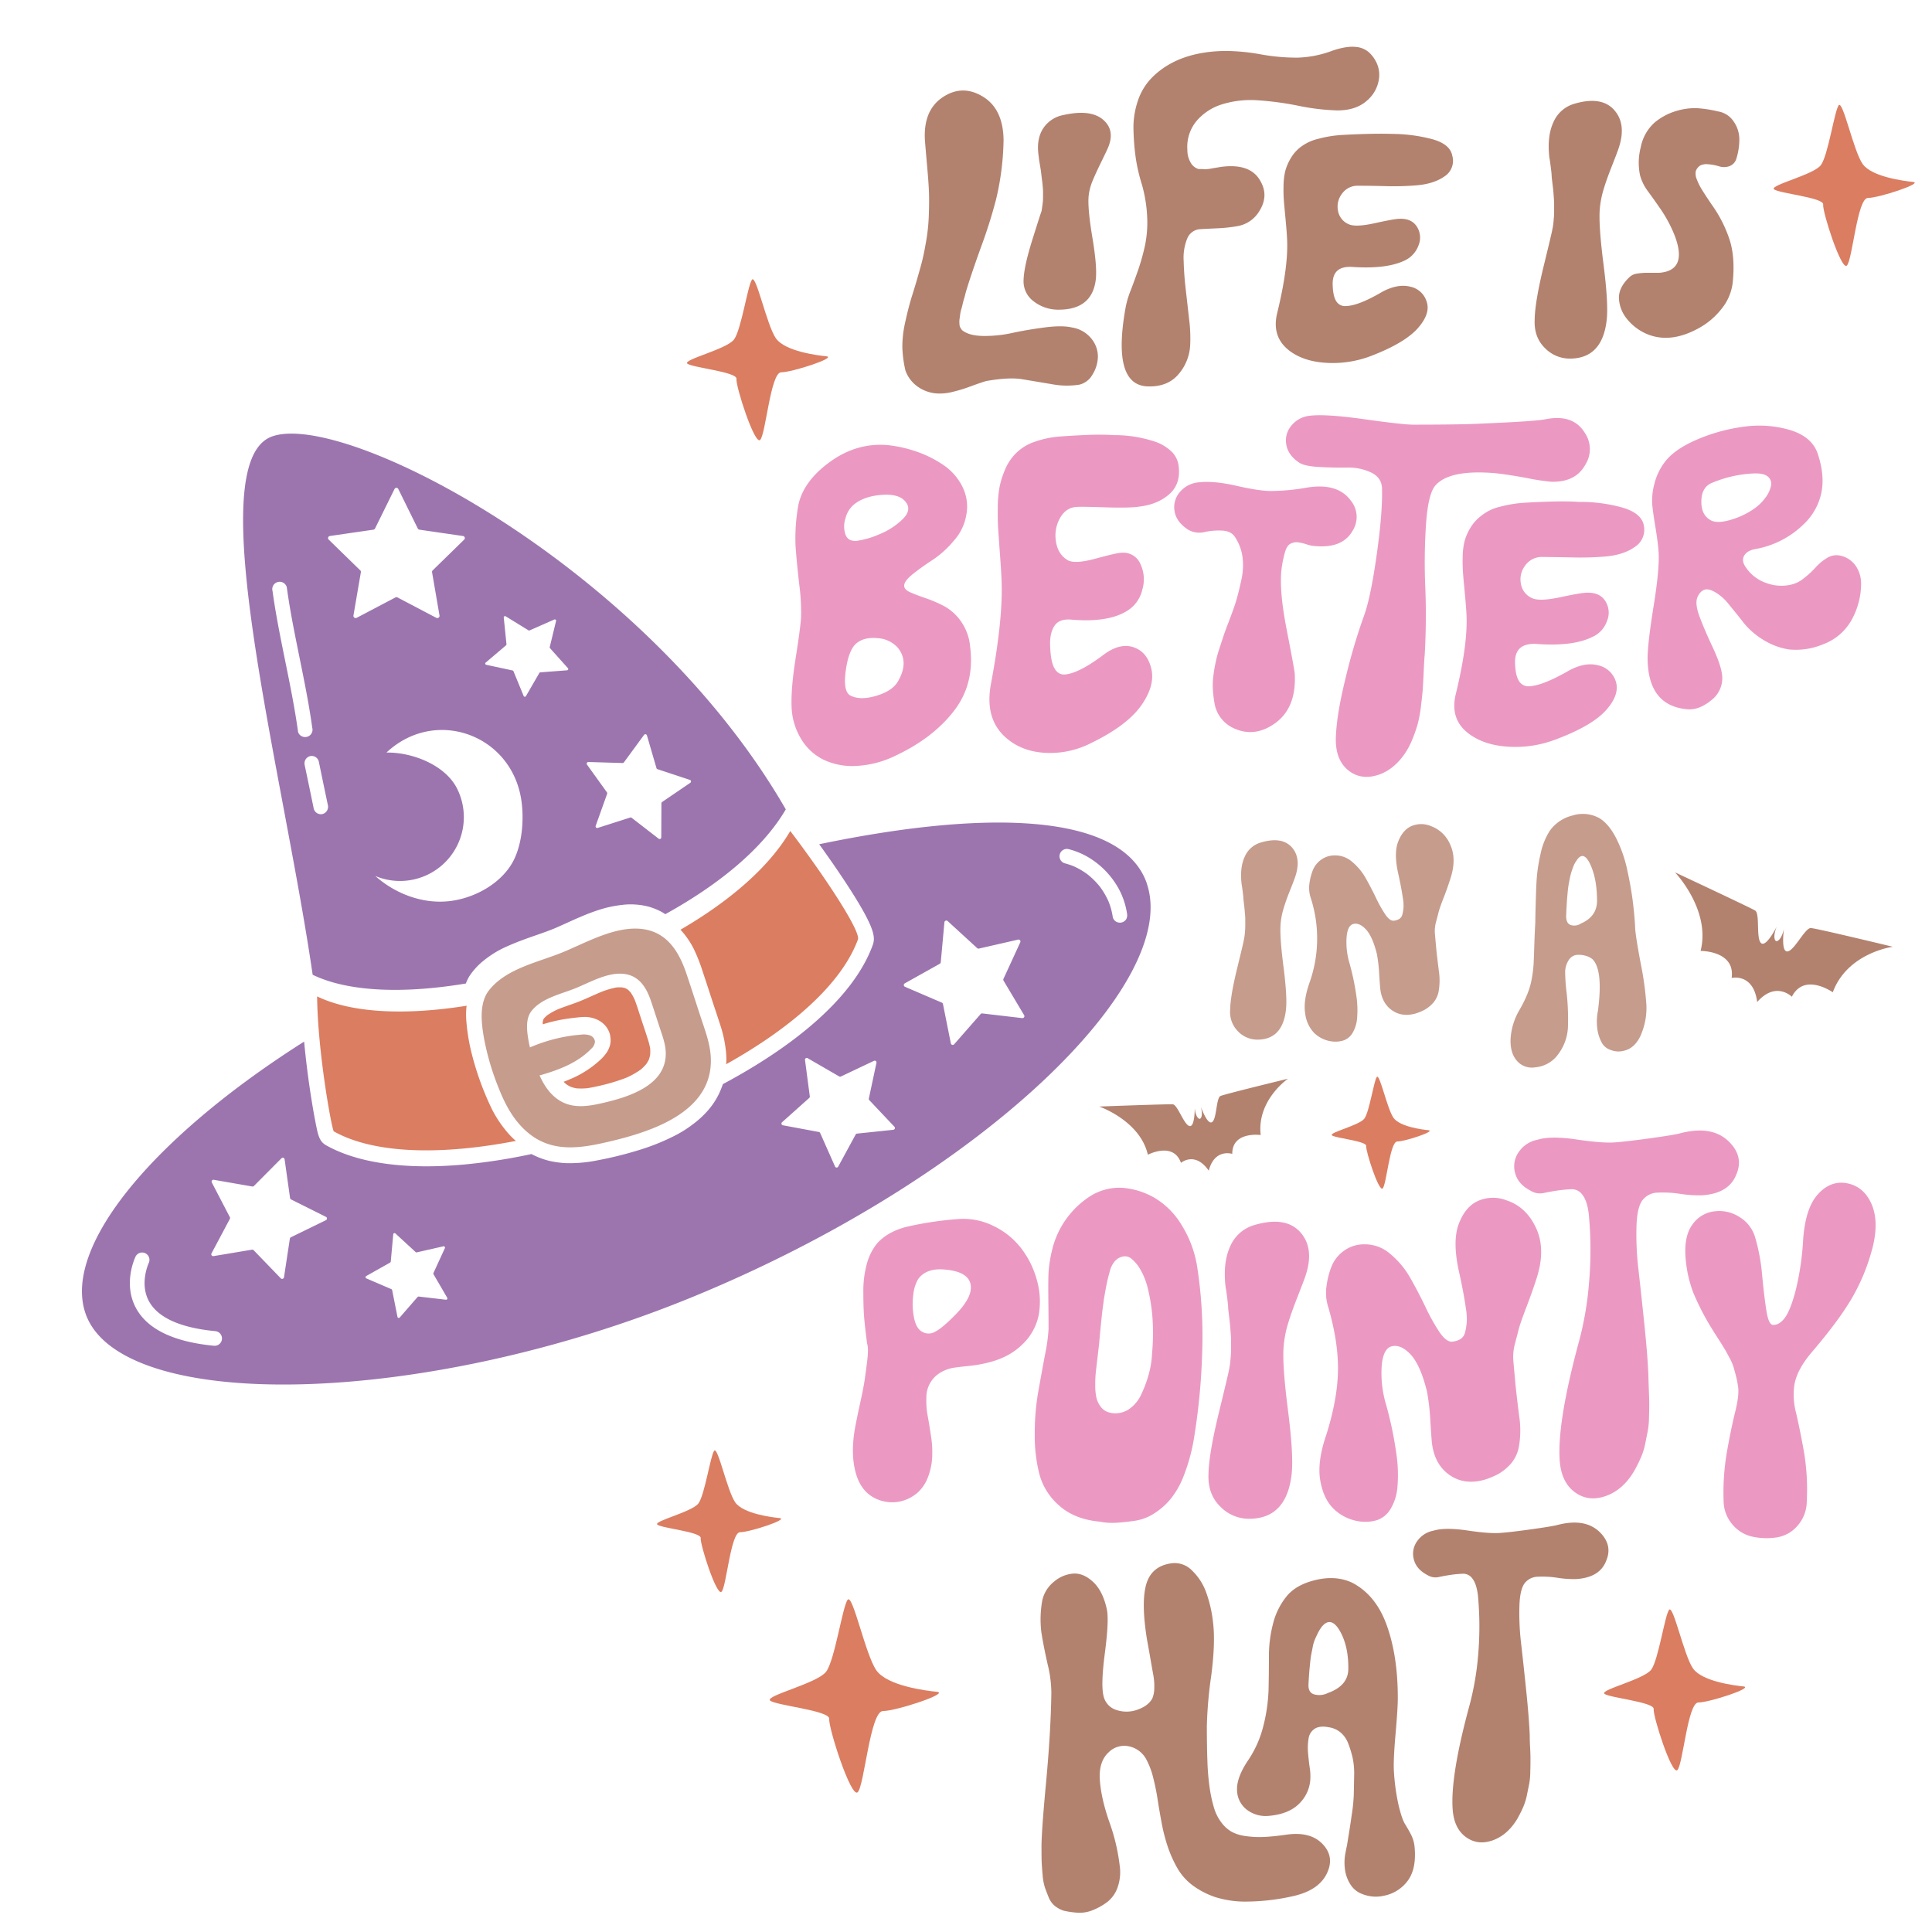
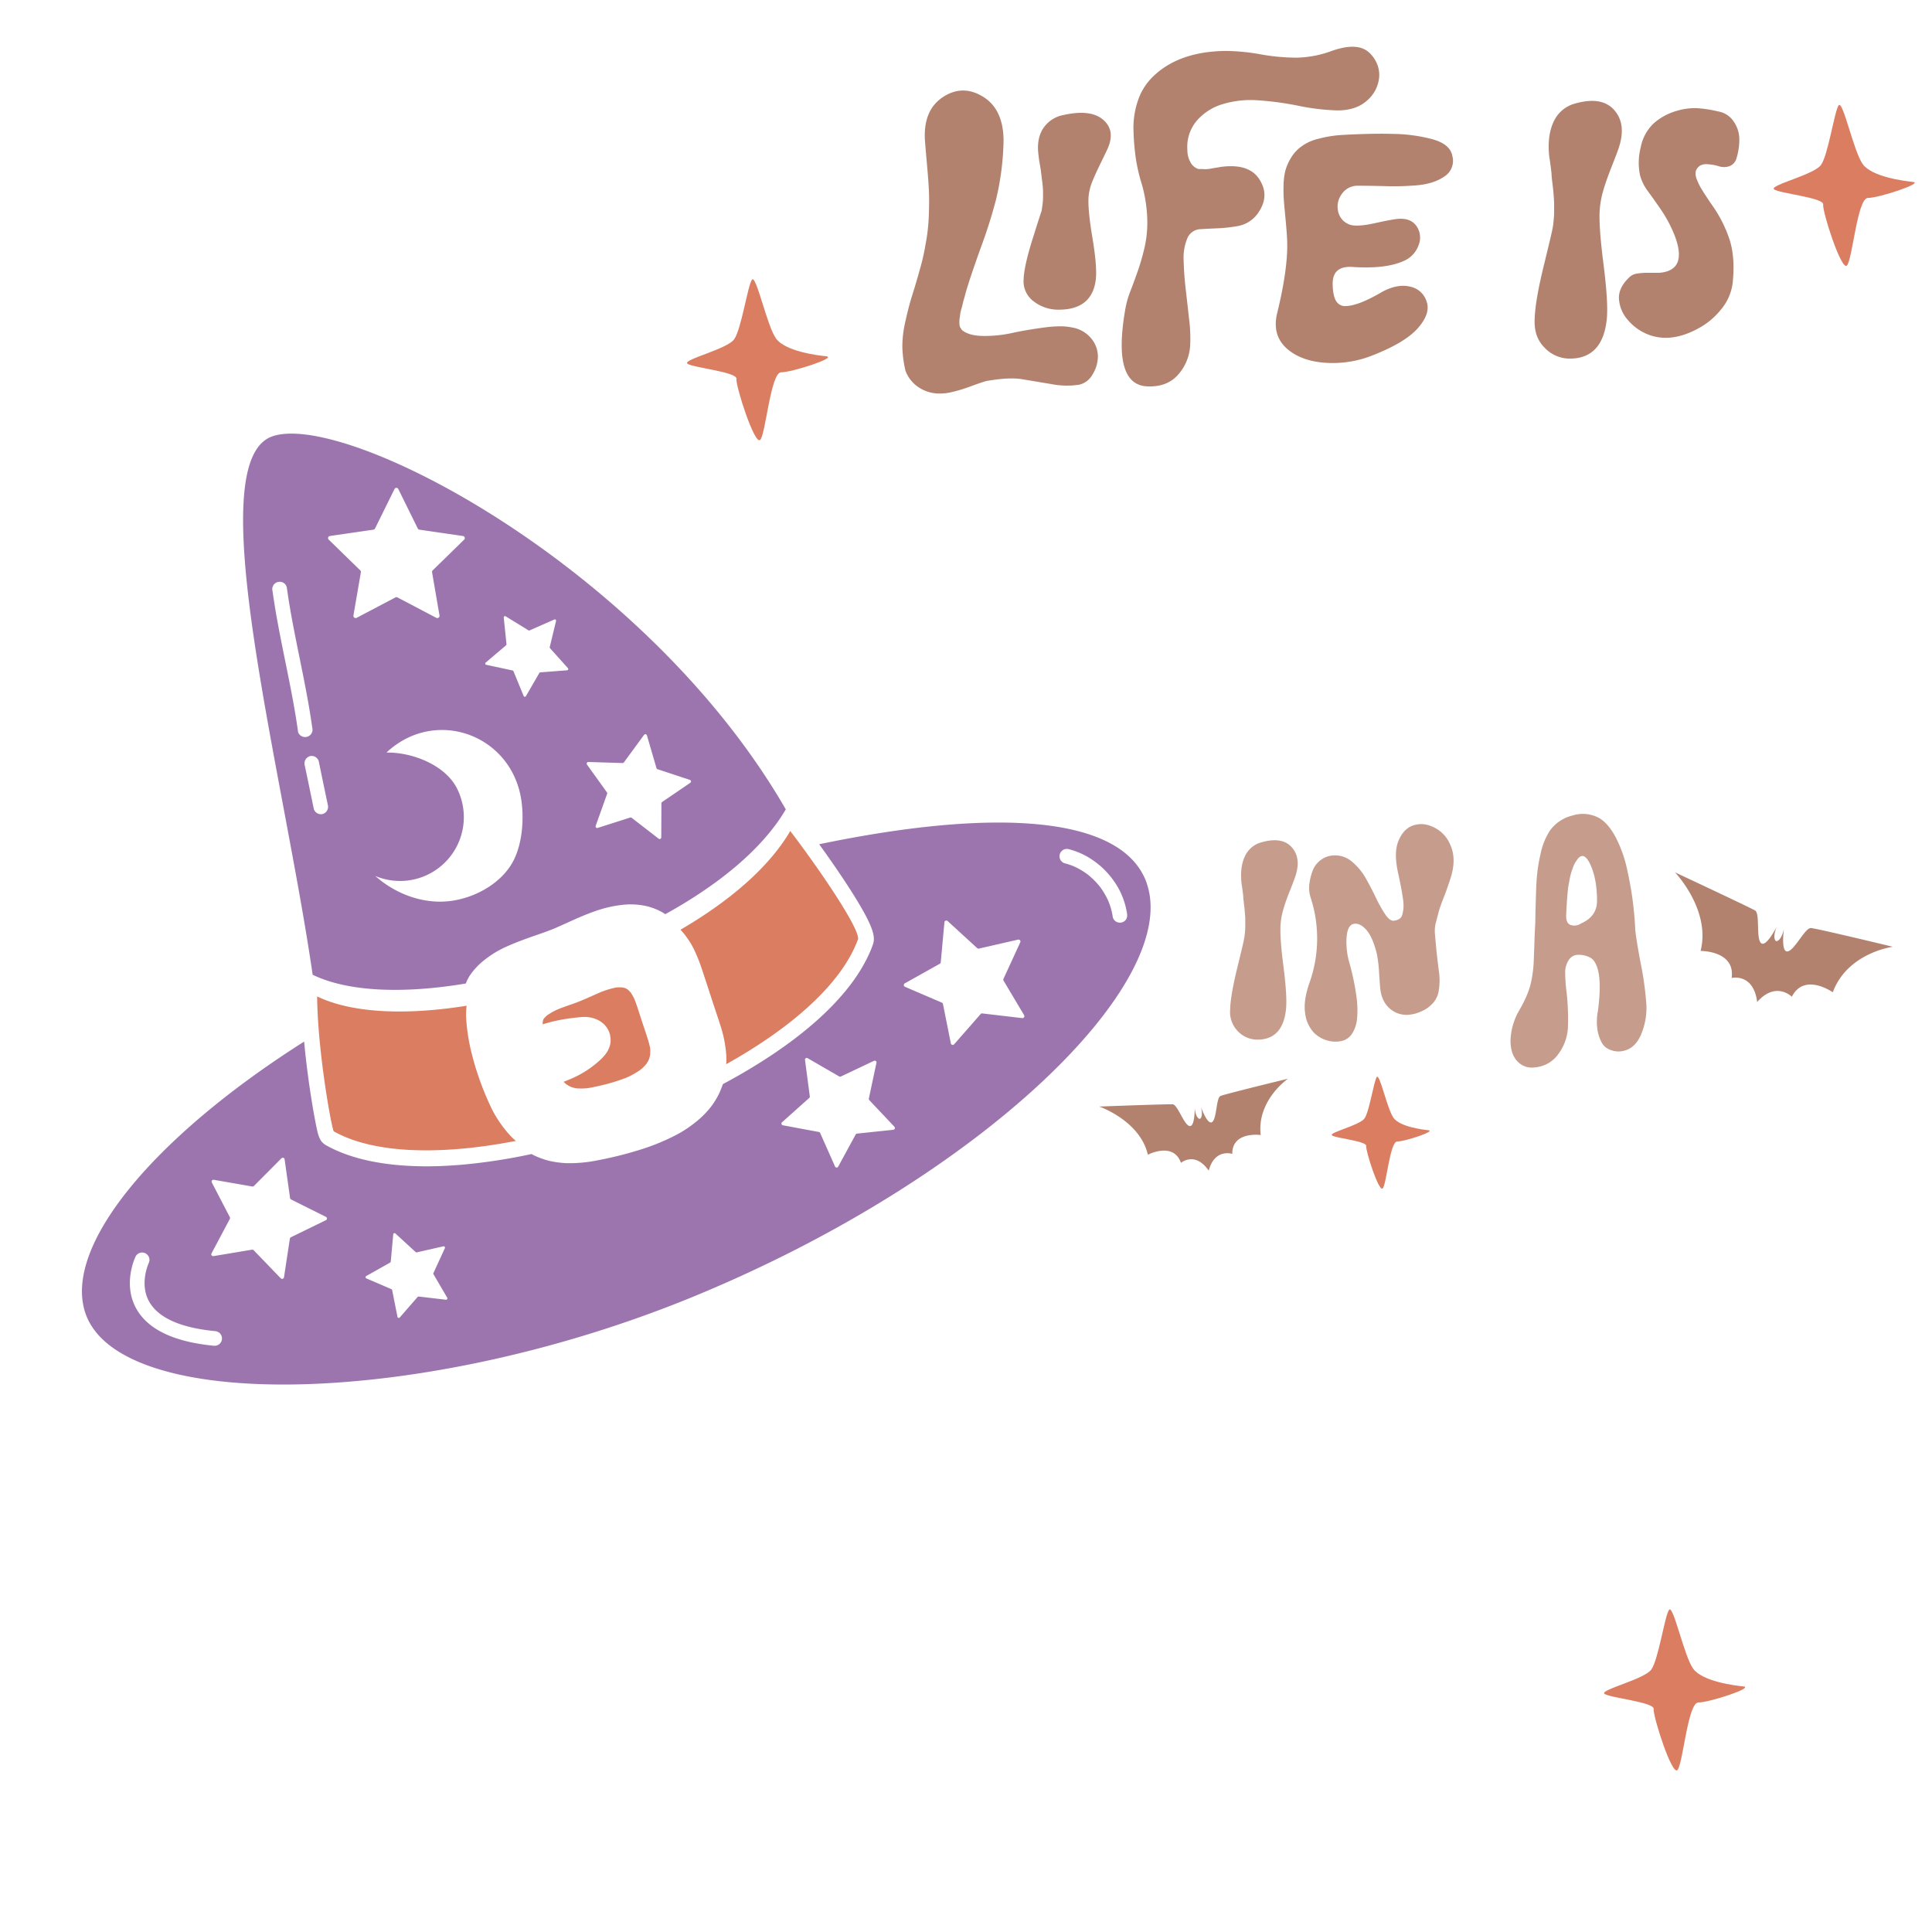
<svg xmlns="http://www.w3.org/2000/svg" id="Layer_1" data-name="Layer 1" viewBox="0 0 864 864">
  <defs>
    <style>.cls-1{fill:#b2826f;}.cls-2{fill:#db7d61;}.cls-3{fill:#c69c8d;}.cls-4{fill:#9c75af;}.cls-5{fill:#eb99c2;}</style>
  </defs>
  <title>HalloweenWitch</title>
  <path class="cls-1" d="M846.5,423.4s-20.29,2.62-26.87,20.35c0,0-12.73-9-18.3,2,0,0-7.07-7.13-15.43,2.26,0,0-.07.11-.07.08a.31.31,0,0,0-.09.07l.06-.18c-1.71-12.94-11.4-10.64-11.4-10.64,1.7-12.24-13.89-12.08-13.89-12.08,4.67-18.33-11.44-35.14-11.44-35.14s33.6,15.72,35.84,17.08.32,12.36,2.61,14.52,7-7.26,7-7.26c-1.85,4.78-.67,6.26-.21,6.41s2.29-.41,3.47-5.39c0,0-1.48,10.44,1.64,10s7.8-10.6,10.42-10.45S846.5,423.4,846.5,423.4ZM542.08,501.78c-2.11,1.53-5-6.72-5-6.72,1,4.12-.11,5.21-.51,5.28s-1.83-.57-2.28-4.79c0,0,.1,8.73-2.41,8s-5.26-9.55-7.43-9.7-32.87,1-32.87,1,18.24,6.27,21.75,21.55c0,0,11.42-6,14.8,3.63,0,0,6.27-5.37,12.44,3.51l0,.16s0-.06,0-.09,0-.09,0-.09c2.6-10.08,10.51-7.5,10.51-7.5-.08-10.24,12.71-8.43,12.71-8.43C562,492,576,482.41,576,482.41s-28.19,6.84-30.18,7.72S544.2,500.24,542.08,501.78Z" />
-   <path class="cls-2" d="M394.88,765.18c-5.74,0-8.34,33.48-11.32,36.32s-13.16-29-12.72-32.78-24.17-6.05-26.46-8.24,21.33-7.69,25.15-13,7.27-29.13,9.54-32.06S387,740,391.93,747s22.48,9.14,26.95,9.57C425.19,757.15,400.62,765.22,394.88,765.18Zm-46.32-86.3c-3.27-.32-16.15-1.91-19.75-7s-7.78-25.25-9.43-23.1-4.2,19.62-7,23.5-20.12,7.91-18.44,9.51,19.74,3.28,19.41,6.05,7.13,26.11,9.32,24,4.09-26.66,8.3-26.63S353.19,679.34,348.56,678.88Z" />
  <path class="cls-2" d="M624.87,510.48c-3.32,0-4.82,19.39-6.55,21s-7.62-16.79-7.36-19-14-3.5-15.33-4.77,12.35-4.45,14.56-7.51,4.22-16.88,5.53-18.57,4.6,14.22,7.45,18.25,13,5.29,15.6,5.55C642.43,505.83,628.2,510.51,624.87,510.48ZM779.58,754.17c-3.71-.37-18.34-2.18-22.44-8s-8.83-28.68-10.72-26.25-4.76,22.29-7.94,26.7-22.86,9-21,10.81,22.42,3.72,22.05,6.86,8.1,29.67,10.59,27.31,4.64-30.29,9.42-30.25S784.84,754.68,779.58,754.17Z" />
  <path class="cls-2" d="M835.35,88.52c-4.78,0-6.94,27.89-9.43,30.25s-11-24.16-10.59-27.3-20.13-5-22-6.86,17.77-6.41,21-10.81,6.06-24.27,7.94-26.71,6.62,20.46,10.72,26.26,18.73,7.61,22.44,8C860.6,81.83,840.13,88.56,835.35,88.52Zm-465.9,70.8c-3.72-.36-18.35-2.17-22.45-8s-8.83-28.69-10.71-26.25-4.77,22.29-8,26.7-22.86,9-20.94,10.81,22.41,3.71,22,6.86,8.1,29.66,10.59,27.3,4.65-30.28,9.43-30.25S374.71,159.84,369.45,159.32Z" />
  <path class="cls-2" d="M230.7,510.22c-32.84,6.36-63.07,6-81.4-4.25-.85-.47-7.26-35.39-7.48-60.37,15.77,7.62,40.07,8.45,66.85,4.17,0,.23-.06.46-.08.68a33.31,33.31,0,0,0-.08,5.56,87.48,87.48,0,0,0,2,13.35A129.84,129.84,0,0,0,220,496.05,52.6,52.6,0,0,0,227.43,507,34.27,34.27,0,0,0,230.7,510.22ZM353.41,371.63c-9.59,16.42-27.44,31.54-49.12,44.16l.43.43a36.77,36.77,0,0,1,5.51,8.08,77.08,77.08,0,0,1,4,10.14c1.34,4,2.64,8,3.94,12s2.6,7.79,3.86,11.7a56.06,56.06,0,0,1,2.73,13.3,30.45,30.45,0,0,1,0,4.48v0c28.89-16.12,51.53-35.75,58.9-55.76C385.06,416.48,368.51,391.47,353.41,371.63Zm-63.85,92.64c-1-3.18-2.1-6.35-3.13-9.53-.85-2.6-1.64-5.25-2.65-7.79a20.91,20.91,0,0,0-1.71-3.07,13.5,13.5,0,0,0-1.3-1.32,11.43,11.43,0,0,0-1.07-.62c-.43-.14-.87-.25-1.31-.35a17.5,17.5,0,0,0-2.71,0,37.35,37.35,0,0,0-7.5,2.3c-3.51,1.51-7,3.18-10.55,4.51-2.73,1-5.5,1.89-8.21,3a28.23,28.23,0,0,0-4.74,2.66,15.31,15.31,0,0,0-1.41,1.38c-.1.15-.19.3-.28.45-.1.33-.19.67-.26,1s0,.79,0,1.19a69.25,69.25,0,0,1,6.73-1.76c2.71-.56,5.46-.95,8.22-1.25,1.12-.13,2.25-.25,3.38-.28a13.31,13.31,0,0,1,5.55,1,11,11,0,0,1,3.28,2.06,10,10,0,0,1,2.77,4.37,6.65,6.65,0,0,1,.28,1.49,9,9,0,0,1-.19,3.89,12.58,12.58,0,0,1-.94,2.28,4.88,4.88,0,0,1-.34.58,19.74,19.74,0,0,1-1.89,2.4,29.17,29.17,0,0,1-2.12,2,45.35,45.35,0,0,1-11.32,7.24c-1.36.6-2.72,1.16-4.1,1.69.35.33.71.66,1.07,1a17,17,0,0,0,2.1,1.23,17.58,17.58,0,0,0,2.46.68,27.47,27.47,0,0,0,5.13-.07c1.36-.22,2.7-.47,4-.77A87.22,87.22,0,0,0,280,482a35.68,35.68,0,0,0,6.57-3.71,20.57,20.57,0,0,0,2.43-2.42,15.37,15.37,0,0,0,1.17-2,15.58,15.58,0,0,0,.58-2.13,18.78,18.78,0,0,0,0-3A36.91,36.91,0,0,0,289.56,464.27Z" />
-   <path class="cls-3" d="M317.84,472.32c-.39-6-2.59-11.7-4.44-17.33-2.14-6.53-4.23-13.07-6.43-19.58-3.59-10.63-9.4-19.51-21.58-20.11-11.17-.55-23,6.05-33.07,10.28-11.18,4.71-25.71,7.29-33.6,17.25-4.49,5.66-3.48,14.44-2.36,21a115.88,115.88,0,0,0,6.82,23.18c3.22,8.12,7.55,15.8,14.83,21,9.69,6.88,20.86,5.56,31.82,3.11C289.43,506.74,319.53,498.07,317.84,472.32Zm-49.2,21.15c-6.64,1.49-13.4,2.29-19.26-1.88-3.79-2.69-6.22-6.52-8.08-10.65,8.57-2.44,17-5.6,23.12-11.95a4.65,4.65,0,0,0,1.65-3.18,3.37,3.37,0,0,0-2.33-2.82,9.23,9.23,0,0,0-3.85-.3A72,72,0,0,0,237,468.41c-.28-1.18-.53-2.36-.73-3.56-.68-4-1.29-9.31,1.42-12.73,4.78-6,13.58-7.59,20.35-10.45,6.08-2.56,13.26-6.56,20-6.22,7.38.36,10.89,5.74,13.07,12.18,1.33,3.94,2.59,7.9,3.89,11.85,1.12,3.41,2.45,6.88,2.69,10.49C298.73,485.56,280.51,490.81,268.64,493.47Z" />
  <path class="cls-4" d="M208.32,439.83a20.83,20.83,0,0,1,1.6-3.29,27.94,27.94,0,0,1,2.62-3.4,28.84,28.84,0,0,1,3.81-3.6,47.86,47.86,0,0,1,5.68-3.93,50.12,50.12,0,0,1,4.8-2.42c3.83-1.71,7.75-3.16,11.71-4.54,3.15-1.09,6.31-2.17,9.39-3.44.42-.18.84-.35,1.25-.54,7.24-3.19,14.43-6.8,22.13-8.76a54.79,54.79,0,0,1,7.07-1.25,29.6,29.6,0,0,1,5.24-.18,32.71,32.71,0,0,1,6.15.9,28.62,28.62,0,0,1,5.46,2.09,18.67,18.67,0,0,1,2.29,1.36c23.82-13.14,43.6-29.26,53.89-46.88-62.52-108.37-197-178.28-229.65-166.8s4.66,148.58,18.06,240.77C155.91,443.7,180.89,444.41,208.32,439.83Zm21.85-56.06c-4.94,10.84-17.66,18-29.5,19.25s-23.93-3.35-32.83-11.27a28.54,28.54,0,0,0,36.57-39.09c-5.3-10.59-20.1-16.3-31.58-16.11,21.93-20.57,56.33-7.92,60.38,21.76C234.32,366.43,233.58,376.31,230.17,383.77Zm33-43,15.24.46a.72.72,0,0,0,.61-.3l9-12.28a.73.73,0,0,1,1.29.23l4.27,14.63a.71.71,0,0,0,.47.48l14.47,4.78a.73.73,0,0,1,.18,1.3l-12.59,8.58a.72.72,0,0,0-.32.6l-.07,15.23a.73.73,0,0,1-1.18.58l-12.05-9.33a.73.73,0,0,0-.67-.12l-14.52,4.64a.72.72,0,0,1-.9-.94L271.51,355a.72.72,0,0,0-.09-.67l-8.9-12.38A.73.73,0,0,1,263.13,340.78Zm-46-44.42,9.13-7.76a.57.57,0,0,0,.2-.5l-1.22-11.92a.57.57,0,0,1,.87-.55l10.21,6.28a.56.56,0,0,0,.53,0l11-4.85a.57.57,0,0,1,.78.66l-2.82,11.65a.61.61,0,0,0,.13.52l8,8.93a.57.57,0,0,1-.38.95l-11.95.92a.59.59,0,0,0-.46.28l-6,10.37a.57.57,0,0,1-1-.07l-4.57-11.09a.57.57,0,0,0-.41-.34l-11.72-2.52A.58.58,0,0,1,217.14,296.36Zm-69.62-56.65L167,236.87a.94.94,0,0,0,.71-.51l8.72-17.67a.94.94,0,0,1,1.69,0l8.72,17.67a.94.94,0,0,0,.71.51l19.51,2.84a.94.94,0,0,1,.52,1.61L193.5,255.07a.94.94,0,0,0-.28.84l3.34,19.42a1,1,0,0,1-1.37,1l-17.45-9.17a.9.9,0,0,0-.87,0l-17.45,9.17a1,1,0,0,1-1.37-1l3.33-19.42a.91.91,0,0,0-.27-.84L147,241.32A.94.94,0,0,1,147.52,239.71Zm-14.27,87.47c-.64-4.63-1.41-9.24-2.25-13.84-1.5-8.19-3.22-16.34-4.85-24.5s-3.17-16.29-4.3-24.51a3.21,3.21,0,0,1,0-1.74l.33-.78a3.3,3.3,0,0,1,2-1.51,3.34,3.34,0,0,1,2.53.33,3.3,3.3,0,0,1,1.51,2c.64,4.63,1.4,9.24,2.24,13.83,1.5,8.19,3.22,16.34,4.85,24.51s3.17,16.29,4.3,24.5a3.25,3.25,0,0,1,0,1.75l-.33.78a3.31,3.31,0,0,1-2,1.51,3.34,3.34,0,0,1-2.53-.33A3.25,3.25,0,0,1,133.25,327.18Zm5.27,11a3.29,3.29,0,0,1,4,2.29q2,9.78,4.07,19.56a3.35,3.35,0,0,1-2.29,4,3.31,3.31,0,0,1-4-2.29q-2-9.78-4.07-19.56A3.35,3.35,0,0,1,138.52,338.19Zm374.26,56.72C502,364.35,444.2,361.35,366.34,377.55c5.29,7.3,10.26,14.57,14.27,20.86,10.94,17.2,10.88,21,9.62,24.4-8.87,24.09-36.37,45.7-66.94,62-.41,1.19-.89,2.36-1.39,3.54a33.12,33.12,0,0,1-5.19,8.11,43.05,43.05,0,0,1-7.22,6.6,51.23,51.23,0,0,1-7.15,4.52,98.71,98.71,0,0,1-17.74,7.08,162.42,162.42,0,0,1-17.38,4.24,62.38,62.38,0,0,1-14,1.27,42.93,42.93,0,0,1-7.65-1.05,35.5,35.5,0,0,1-7.27-2.7c-.21-.1-.4-.22-.6-.33a254.53,254.53,0,0,1-30.41,4.71c-5.76.52-11.29.78-16.56.78-18.46,0-33.76-3.17-44.81-9.36-3.17-1.77-3.68-4.43-4.93-10.87-.83-4.27-1.73-9.67-2.54-15.2-.71-4.88-1.69-12.25-2.44-20.35C68.31,508.74,27.79,557.68,38.3,587.55c15.62,44.37,150.46,42.31,272.24-7.88C439.25,526.63,528.39,439.28,512.78,394.91ZM95.93,601.82l-.32,0c-17.79-1.72-29.44-7.28-34.63-16.54-6.2-11.06-.57-22.89-.33-23.39a3.28,3.28,0,0,1,5.9,2.86c-.06.15-4.35,9.36.18,17.37,4.09,7.24,14,11.67,29.51,13.17a3.28,3.28,0,0,1-.31,6.55Zm49.86-56.17-15.7,7.66a.86.86,0,0,0-.46.63L127,571.22a.84.84,0,0,1-1.43.45l-12.13-12.56a.85.85,0,0,0-.74-.25l-17.23,2.88a.84.84,0,0,1-.88-1.22l8.2-15.42a.86.86,0,0,0,0-.78l-8.06-15.5a.83.83,0,0,1,.88-1.21l17.21,3a.82.82,0,0,0,.74-.24L125.86,518a.83.83,0,0,1,1.42.47l2.44,17.3a.8.8,0,0,0,.45.63l15.63,7.8A.83.83,0,0,1,145.79,545.65Zm53.61,35.59-12.13-1.42a.59.59,0,0,0-.51.19l-8,9.19a.59.59,0,0,1-1-.27l-2.39-12a.58.58,0,0,0-.34-.42l-11.23-4.82a.59.59,0,0,1,0-1.05l10.65-6a.61.61,0,0,0,.3-.46l1.11-12.16a.58.58,0,0,1,1-.38l9,8.28a.55.55,0,0,0,.52.14l11.91-2.7a.59.59,0,0,1,.66.82l-5.1,11.1a.58.58,0,0,0,0,.54L200,580.36A.59.59,0,0,1,199.4,581.24Zm200.15-76-16.28,1.71a.76.76,0,0,0-.61.4l-7.82,14.38a.78.78,0,0,1-1.4-.05l-6.66-15a.75.75,0,0,0-.57-.45l-16.1-3a.78.78,0,0,1-.38-1.35L361.9,491a.78.78,0,0,0,.25-.69L360,474a.78.78,0,0,1,1.17-.78l14.17,8.19a.79.79,0,0,0,.73,0l14.78-7a.79.79,0,0,1,1.11.87l-3.41,16a.77.77,0,0,0,.2.7L400,503.9A.79.79,0,0,1,399.55,505.22Zm57.56-49.94-17.83-2.09a.83.83,0,0,0-.74.29L426.71,467a.86.86,0,0,1-1.49-.4L421.7,449a.83.83,0,0,0-.5-.62l-16.49-7.08a.86.86,0,0,1-.08-1.54L420.28,431a.84.84,0,0,0,.43-.68l1.64-17.87a.86.86,0,0,1,1.44-.55L437,424a.87.87,0,0,0,.77.21l17.5-4a.86.86,0,0,1,1,1.2l-7.5,16.3a.87.87,0,0,0,0,.8L458,454A.86.86,0,0,1,457.11,455.28ZM503.69,411a3.34,3.34,0,0,1-2,1.51,3.38,3.38,0,0,1-2.53-.33,3.29,3.29,0,0,1-1.51-2,30.51,30.51,0,0,0-1.93-7.09,33.37,33.37,0,0,0-3.87-6.6,34.13,34.13,0,0,0-5.45-5.43,32.85,32.85,0,0,0-6.24-3.67,31.72,31.72,0,0,0-3.93-1.3,3.28,3.28,0,0,1,1.75-6.33,34,34,0,0,1,8.39,3.42,37.12,37.12,0,0,1,11.85,10.94A33.79,33.79,0,0,1,504,408.49,3.86,3.86,0,0,1,503.69,411Z" />
  <path class="cls-1" d="M495.16,66.85q-.5,1.13-2.92,6.08t-3.73,8.18a24.08,24.08,0,0,0-1.62,6.16q-.64,5.36,1.62,18.88T490,125.36q-1.79,13.13-16.53,13.13a17.79,17.79,0,0,1-11.1-3.65,11.11,11.11,0,0,1-4.62-9.64q.15-6,4-18.24t4.05-12.56l.33-2.27c.1-.75.18-1.43.24-2s.08-1.38.08-2.35V85.57c0-.49-.06-1.3-.16-2.43s-.19-1.89-.25-2.27-.16-1.24-.32-2.6-.27-2.18-.32-2.51-.22-1.29-.49-2.92a28.18,28.18,0,0,1-.4-2.91q-1.14-7.31,1.78-12.16a13.79,13.79,0,0,1,9.24-6.32q12.31-2.76,17.91,2.19T495.16,66.85Zm-15.88,79.58q-4.38-1-12.08,0t-14.35,2.43a56.9,56.9,0,0,1-13.12,1.38q-6.5-.08-9.57-2.67l-.65-1a2.81,2.81,0,0,1-.4-1.29,13.19,13.19,0,0,1-.08-1.46,11.38,11.38,0,0,1,.16-1.7c.11-.71.19-1.3.24-1.79a14.44,14.44,0,0,1,.49-2.1q.4-1.38.57-2.19c.1-.54.32-1.35.64-2.43s.54-1.89.65-2.43q1.79-6.33,6.81-20.35a223.49,223.49,0,0,0,6.81-21.47,121.46,121.46,0,0,0,3.4-26.75q-.17-13.93-9.32-19.45t-17.91.33q-8.74,5.84-7.94,19.28.31,3.9,1,11.68t.81,11.67q.16,3.89-.08,10.45a84.42,84.42,0,0,1-1.54,13.21,94.22,94.22,0,0,1-2.43,10.62q-1.78,6.4-3.4,11.51t-3.08,11.75a50.31,50.31,0,0,0-1.38,11.42,52.85,52.85,0,0,0,1.38,10.62,15.07,15.07,0,0,0,4.94,6.81,16.85,16.85,0,0,0,8.51,3.4,22.6,22.6,0,0,0,7.29-.57,68.15,68.15,0,0,0,8.51-2.59c3.08-1.13,5.38-1.92,6.89-2.35q10.22-1.78,16.05-.81l13.13,2.19a36.25,36.25,0,0,0,12.48.24,9.2,9.2,0,0,0,5.83-4.46,15.75,15.75,0,0,0,2.44-7.86,12.63,12.63,0,0,0-2.84-8.18A13.91,13.91,0,0,0,479.28,146.43Zm66.77-71.8-3.89.65a17.93,17.93,0,0,1-3.24.4A26.5,26.5,0,0,0,536,75.6a6.08,6.08,0,0,1-3.64-3.08A11,11,0,0,1,531,67,18.07,18.07,0,0,1,535.19,54a24.5,24.5,0,0,1,11.67-7.45,43.53,43.53,0,0,1,15.4-1.71,136.08,136.08,0,0,1,18.24,2.43,99.48,99.48,0,0,0,17.58,2.11q8.26,0,13.13-4.29a15.54,15.54,0,0,0,5.51-10.13,12.82,12.82,0,0,0-.56-5.51,14.87,14.87,0,0,0-3.25-5.35A9.91,9.91,0,0,0,606.43,21q-4.12-.5-10.45,1.62a48,48,0,0,1-15.81,3.16,90.51,90.51,0,0,1-16.29-1.46,92.62,92.62,0,0,0-15.56-1.54q-21.08.16-32.74,11.51a26.66,26.66,0,0,0-6.72,10.78,37.29,37.29,0,0,0-1.95,13.45A106.46,106.46,0,0,0,508,71.22a78.74,78.74,0,0,0,2.68,11.35,63.36,63.36,0,0,1,2.35,14.67A50.65,50.65,0,0,1,512,110a99.88,99.88,0,0,1-2.92,10.46q-1.62,4.69-3.49,9.56a40.06,40.06,0,0,0-2.35,8.27q-6,34.36,10.38,34.52,8.75.17,13.53-5.59a21.43,21.43,0,0,0,5.11-13,65.75,65.75,0,0,0-.49-11.51q-.81-7.29-1.54-13.61t-.89-12.4a22.82,22.82,0,0,1,1.54-9.89,6.65,6.65,0,0,1,5.43-4.29q2.59-.17,7.78-.41a66.23,66.23,0,0,0,9.4-1,14.12,14.12,0,0,0,9.56-6.49q4.38-6.8.81-13.29Q559.52,72.85,546.05,74.63Zm94.42-12.4a72,72,0,0,0-17.75-2.35q-5-.16-11.1,0t-11.51.48a52.58,52.58,0,0,0-10.54,1.71,20.86,20.86,0,0,0-7.86,3.64,17.07,17.07,0,0,0-4.45,5,23.36,23.36,0,0,0-2.44,5.59,29.23,29.23,0,0,0-.81,6.81,66.74,66.74,0,0,0,.17,7q.24,2.83.73,7.94c.32,3.4.54,6.13.64,8.18q.81,12.49-4.37,33.72-2.92,11.84,7.29,18.15,6.33,3.9,15.89,4.22A48.11,48.11,0,0,0,613,159.24q15.22-5.84,21.07-12.48t3.89-12a9.7,9.7,0,0,0-7.3-6.56q-5.5-1.38-12.32,2.19-10.7,6.31-16.37,6.48a4.58,4.58,0,0,1-4.29-2c-1-1.46-1.6-3.91-1.7-7.37q-.33-8.76,8.91-8.11,15.24,1,23.34-2.91a11.92,11.92,0,0,0,6.16-6.81,9,9,0,0,0-.73-8.27c-1.57-2.48-4.13-3.67-7.7-3.56q-2.26,0-11,1.94t-11.83.49a8,8,0,0,1-4.78-6.08,9.41,9.41,0,0,1,1.78-7.54A8.48,8.48,0,0,1,607,83.06c.86,0,4.81,0,11.83.16a125.7,125.7,0,0,0,14.59-.33q7.79-.65,12.56-4a8.27,8.27,0,0,0,3.49-9.24Q648.5,64.43,640.47,62.23Zm81.45-13q-5.68-6.4-17.83-2.84a14.61,14.61,0,0,0-9.4,8.27Q691.77,61,692.9,70.58c.11.43.3,1.7.57,3.8s.41,3.38.41,3.81.1,1.54.32,3.33.35,2.94.41,3.48.13,1.54.24,3,.16,2.51.16,3.16v2.76c0,1.19,0,2.18-.08,3s-.14,1.73-.24,2.76a26.07,26.07,0,0,1-.49,3q0,.48-3.89,16.45t-4,23.91q-.33,7.77,4.54,12.56A15.48,15.48,0,0,0,702,160.37q14.6,0,16.53-17.34.81-7.29-1.45-25t-1.63-24.72A42.09,42.09,0,0,1,717,85.16q1.21-4.22,3.73-10.61t3-7.87Q727.58,55.67,721.92,49.26Zm38.25,24.88a6.33,6.33,0,0,1,3.73-.65,21.2,21.2,0,0,1,4.78.89,7.44,7.44,0,0,0,4.62,0,5.12,5.12,0,0,0,3.24-3.48,29,29,0,0,0,1.3-8.51,14,14,0,0,0-2.52-8,10.31,10.31,0,0,0-7.05-4.54,54,54,0,0,0-9.64-1.46,28.86,28.86,0,0,0-9.08,1.3,26.7,26.7,0,0,0-9.64,5.18,19.77,19.77,0,0,0-6.16,11,27.48,27.48,0,0,0-.33,12.49,20.82,20.82,0,0,0,3.49,7.13c1.67,2.27,3.65,5.05,5.91,8.34a60.2,60.2,0,0,1,6,11.27Q755,121,742,122h-4.53a30,30,0,0,0-5.68.4,6,6,0,0,0-3.08,1.54q-5,4.71-4.7,9.73a15.71,15.71,0,0,0,3.73,9.15,23,23,0,0,0,8.43,6.41q10.37,4.53,22.85-2.11a33.14,33.14,0,0,0,10.86-9,22.72,22.72,0,0,0,5-11.75q1.13-11-1.3-18.88a58,58,0,0,0-8.1-16c-1.84-2.7-3.27-4.88-4.3-6.56a26.7,26.7,0,0,1-2.35-4.7,6.48,6.48,0,0,1-.49-3.57A4.65,4.65,0,0,1,760.17,74.14Z" />
-   <path class="cls-1" d="M631,820.41q-1.31-2.5-2.68-4.71t-2.84-8.28a94.77,94.77,0,0,1-2.11-15.19q-.33-4.71.73-16.81t1-16.33q0-18.36-4.87-32.08t-15.6-19.25q-7-3.25-15.75-1.3t-13.16,7A31.45,31.45,0,0,0,569.34,726a57.53,57.53,0,0,0-1.87,14.54q0,7.39-.16,15A75.59,75.59,0,0,1,565,771.76a48,48,0,0,1-7.15,15.92q-5,7.64-4.63,13.16a11.24,11.24,0,0,0,4.55,8.61,13.9,13.9,0,0,0,9.83,2.6q8.77-.81,13.4-5.44a16.53,16.53,0,0,0,5-11.29,23.92,23.92,0,0,0-.32-5q-.49-3.57-.73-6.66a25.78,25.78,0,0,1,.24-6.09,6.23,6.23,0,0,1,2.76-4.47q2.28-1.45,6.34-.65a10.52,10.52,0,0,1,5.28,2.36,12.17,12.17,0,0,1,3.41,5,46.43,46.43,0,0,1,1.95,6.42,34.31,34.31,0,0,1,.65,8c-.06,3.14-.11,5.88-.16,8.2a73.51,73.51,0,0,1-.82,8.53q-.72,5-1.13,7.56c-.27,1.68-.63,3.87-1.06,6.57-.32,1.52-.54,2.6-.65,3.25a22,22,0,0,0,0,9.26,16.21,16.21,0,0,0,2.76,6,10.38,10.38,0,0,0,4.47,3.33,17,17,0,0,0,5.12,1.22,15.7,15.7,0,0,0,4.55-.32,17.3,17.3,0,0,0,11-6.91q3.9-5.43,2.93-15.19A15.42,15.42,0,0,0,631,820.41Zm-37.2-63.27a8.59,8.59,0,0,1-6.17.57c-1.84-.59-2.66-2.19-2.44-4.79,0-.33.05-1.3.16-2.93s.19-2.73.25-3.33.16-1.67.32-3.25.33-2.76.49-3.57.38-1.92.65-3.33a16.4,16.4,0,0,1,1-3.41c.38-.87.82-1.79,1.3-2.76a18.6,18.6,0,0,1,1.55-2.6q4.05-5.21,8,1.14,4.21,7,4.06,17.54Q602.89,753.89,593.79,757.14Zm-2.27,67.58q5.52,5.85,1.7,13.4t-15.67,10A96.56,96.56,0,0,1,558,850.39a44.92,44.92,0,0,1-14.54-2,37,37,0,0,1-10.15-5.28,25.53,25.53,0,0,1-6.91-7.88,54.87,54.87,0,0,1-4.22-9.51,79.55,79.55,0,0,1-2.68-10.47q-1.05-5.61-1.79-10.4c-.48-3.19-1.13-6.42-1.95-9.67a34.29,34.29,0,0,0-3-8.12,11.41,11.41,0,0,0-7.88-6.09,9.89,9.89,0,0,0-9.18,2.76q-4.07,3.82-3.9,11.13.33,8.45,4.23,19.74a88,88,0,0,1,4.71,19.73,20.52,20.52,0,0,1-.9,9.59,14.16,14.16,0,0,1-4.46,6.5,27.56,27.56,0,0,1-6.5,3.73,15.37,15.37,0,0,1-7,1.22,39.39,39.39,0,0,1-6.17-.89,12.34,12.34,0,0,1-4.14-2.28,9.73,9.73,0,0,1-2.68-3.9c-.65-1.62-1.19-3-1.63-4.3a24.86,24.86,0,0,1-1-5.52c-.22-2.44-.35-4.28-.41-5.53s-.08-3.27-.08-6.09q-.16-6.17,2-29.32T470.17,757a55.24,55.24,0,0,0-1.71-12.92c-1.24-5.57-2.17-10.28-2.76-14.13a47.34,47.34,0,0,1,.41-14.21,14.7,14.7,0,0,1,5.2-8.37,15.05,15.05,0,0,1,8.6-3.65q4.56-.33,8.94,3.73T495,719.78q1,5-.89,19.41t-.57,19.41a8.46,8.46,0,0,0,5.93,6.18,14.2,14.2,0,0,0,9.34-.25q4.71-1.69,6.5-4.95a12.29,12.29,0,0,0,.89-4.71,27.07,27.07,0,0,0-.4-5.61q-.5-2.67-1.38-7.79c-.6-3.42-1.12-6.31-1.55-8.7q-2.59-16.39-.24-24.36t11-9.26a10.77,10.77,0,0,1,9.42,3.16,25.46,25.46,0,0,1,6.42,10,57.56,57.56,0,0,1,3,13.15q1.13,9.1-.81,24a187.89,187.89,0,0,0-1.95,22.33q0,8.94.24,15.52a111.88,111.88,0,0,0,1,12.1,62.8,62.8,0,0,0,2,9.18,20.26,20.26,0,0,0,3.24,6.41,15.36,15.36,0,0,0,4.55,4.15,18,18,0,0,0,6.26,1.94,42.13,42.13,0,0,0,8,.41q4.22-.16,10.07-1Q586,818.87,591.52,824.72Zm126.7-126.55q-2.91,7.32-13.32,8a46.13,46.13,0,0,1-8.36-.57,44.35,44.35,0,0,0-8.86-.48,7.61,7.61,0,0,0-5.52,2.51q-2.43,2.61-2.68,10.56a116.13,116.13,0,0,0,.73,16.57q1,8.61,2.28,21T684.11,776c0,.86,0,2.68.16,5.44s.16,4.65.16,5.68,0,2.74-.08,5.12a32.11,32.11,0,0,1-.48,5.52c-.28,1.3-.6,2.93-1,4.88a26.65,26.65,0,0,1-1.7,5.52c-.76,1.73-1.63,3.47-2.6,5.2q-4.4,7.3-11.05,9.66t-11.94-1.46q-5.28-3.81-5.93-12.26-1.14-15,7.64-47.11A127.35,127.35,0,0,0,661,740.57a149.12,149.12,0,0,0-.08-27.29c-.43-3.36-1.25-5.79-2.44-7.31a5,5,0,0,0-4.22-2.19,50.44,50.44,0,0,0-5.28.48c-1.9.28-3.74.6-5.52,1a6.88,6.88,0,0,1-5.12-.89q-5-2.61-6.09-7.07a9.58,9.58,0,0,1,1.54-8.12,11.36,11.36,0,0,1,7.15-4.63q5.19-1.62,15.51-.08t15.19,1q4.23-.32,13-1.54t11.53-1.87q13.32-3.57,20,3.9Q721.15,691.51,718.22,698.17Z" />
  <path class="cls-3" d="M577.73,378.94q4.38,5,1.38,13.49c-.26.75-1,2.78-2.33,6.08s-2.25,6-2.88,8.22a31.49,31.49,0,0,0-1.19,6.27q-.51,5.4,1.25,19.13t1.13,19.38q-1.5,13.42-12.79,13.42a12,12,0,0,1-8.66-3.7,12.25,12.25,0,0,1-3.51-9.72q.12-6.15,3.14-18.5t3-12.74a21.19,21.19,0,0,0,.37-2.32c.09-.79.15-1.5.19-2.13s.06-1.4.06-2.32v-2.13c0-.5,0-1.32-.12-2.45s-.15-1.9-.19-2.32-.15-1.32-.31-2.7-.25-2.23-.25-2.57-.11-1.31-.32-2.94-.35-2.62-.44-2.95q-.87-7.41,1.38-12.29a11.27,11.27,0,0,1,7.28-6.4Q573.34,374,577.73,378.94Zm62-9.59a11.17,11.17,0,0,0-8.47.06q-3.94,1.69-6,7t.13,14.68q.75,3.51,1.19,5.83c.29,1.55.56,3.18.82,4.89a19.62,19.62,0,0,1,.25,4.14,17,17,0,0,1-.51,3A3.21,3.21,0,0,1,625.7,411a5.92,5.92,0,0,1-2.57.75c-1.17,0-2.43-1-3.76-3a59.46,59.46,0,0,1-4.08-7.33q-2.07-4.33-4.51-8.66a26.27,26.27,0,0,0-6.09-7.34,11.46,11.46,0,0,0-7.78-2.88,10.15,10.15,0,0,0-6,1.88,10.56,10.56,0,0,0-3.76,4.64,25,25,0,0,0-1.57,6.08,14,14,0,0,0,.57,6.34,58.91,58.91,0,0,1-.63,38.26q-2.76,8-1.82,13.61a15.21,15.21,0,0,0,4,8.59,13.89,13.89,0,0,0,7.71,3.76,12.15,12.15,0,0,0,5.33-.38,7.56,7.56,0,0,0,4-3.19,14.87,14.87,0,0,0,2.13-6.46,42.49,42.49,0,0,0-.31-10.35,110.17,110.17,0,0,0-3.07-14.62,32.85,32.85,0,0,1-1.32-11.1q.32-5.44,2.82-6.33c1.84-.58,3.77.17,5.77,2.26s3.68,5.81,5,11.16a63.78,63.78,0,0,1,1,8.72q.38,5.83.51,6.83.75,6.4,5.2,9.54t10.47,1.5a23.86,23.86,0,0,0,4.14-1.69,15.52,15.52,0,0,0,3.7-2.95,10.78,10.78,0,0,0,2.64-5.64,28.2,28.2,0,0,0,.06-8.66q-.87-6.76-1.19-10.22t-.57-6.27a15.62,15.62,0,0,1,.44-5.4c.46-1.71.84-3.15,1.13-4.32s1-3.35,2.26-6.53,2.24-6.06,3.07-8.65q2.89-8.78-.06-15.18A14.9,14.9,0,0,0,639.69,369.35Zm94.2,93.26q-2.64,6-7.4,7.21a9.79,9.79,0,0,1-3.45.38,11,11,0,0,1-3.64-1,6.85,6.85,0,0,1-3.14-2.95,18.38,18.38,0,0,1-1.88-5.51,24.94,24.94,0,0,1,.19-8.72q2.38-18.06-2.38-23a7.91,7.91,0,0,0-3-1.56,11,11,0,0,0-3.95-.44,4.89,4.89,0,0,0-3.64,2.19,10,10,0,0,0-1.69,5.84,81.16,81.16,0,0,0,.69,9.21,108.14,108.14,0,0,1,.56,14.87,21.65,21.65,0,0,1-4.2,12.1,14.12,14.12,0,0,1-10.48,6.09,8.82,8.82,0,0,1-8-2.76q-3.13-3.39-3-9.6a28.76,28.76,0,0,1,3.88-13.11,56.84,56.84,0,0,0,3.7-7.46,34.59,34.59,0,0,0,2-7.15,56.88,56.88,0,0,0,.75-6.4c.08-1.71.19-4.51.31-8.4s.28-7.21.44-10c0-.09,0-2.39.13-6.9s.23-8.45.44-11.79A73.1,73.1,0,0,1,688.92,382a30.5,30.5,0,0,1,4.2-10.54,17.53,17.53,0,0,1,10.16-6.77A15.19,15.19,0,0,1,715.45,366q4.14,2.64,7.34,8.91a58.18,58.18,0,0,1,4.89,14q1.7,7.72,2.51,14.18c.54,4.3.9,8.26,1.06,11.85q.13,3.39,2.45,15.74a141.22,141.22,0,0,1,2.57,18.63A30.17,30.17,0,0,1,733.89,462.61ZM714.2,402.84q0-10.17-3.27-16.81-3-5.89-6-1a10.18,10.18,0,0,0-1.31,2.44c-.38,1-.69,1.86-.94,2.7a30.78,30.78,0,0,0-.76,3.2c-.25,1.3-.44,2.34-.56,3.13s-.25,1.95-.38,3.45-.21,2.56-.25,3.14-.1,1.65-.19,3.2-.12,2.44-.12,2.69q-.25,3.76,1.88,4.65A5.3,5.3,0,0,0,707,413Q714.2,409.87,714.2,402.84Z" />
-   <path class="cls-5" d="M429.79,277.93a22.14,22.14,0,0,0-7.56-6.86,58.68,58.68,0,0,0-8.24-3.55q-4.08-1.39-6.86-2.61c-1.85-.81-2.78-1.79-2.78-3,0-1.39,1.31-3.12,3.91-5.21s5.55-4.19,8.85-6.33a43.84,43.84,0,0,0,9.55-8.69,22.75,22.75,0,0,0,5.47-11.37,19.88,19.88,0,0,0-1.82-12.84,25.49,25.49,0,0,0-8.6-9.64,50.73,50.73,0,0,0-11.89-5.9,59,59,0,0,0-12.76-2.87q-13.89-1.2-25.87,7.47T357,226a84.14,84.14,0,0,0-1.22,18.32q.52,7.2,1.65,17.1a91.1,91.1,0,0,1,.78,15.1q-.35,4.86-2.43,18.06T354,316a29.38,29.38,0,0,0,4.34,14.58,23.92,23.92,0,0,0,9.63,9,29.84,29.84,0,0,0,14.84,2.95,44.83,44.83,0,0,0,18.06-4.78q16.49-7.81,25.78-19.88t7.21-28.55A23.18,23.18,0,0,0,429.79,277.93Zm-51.65-46.26a11.68,11.68,0,0,1,3.3-5.65q4.51-4,12.5-4.68t10.93,2.95q3.13,3.65-1.21,7.9A32.15,32.15,0,0,1,393.07,239a38.18,38.18,0,0,1-9.9,2.86c-2.66.24-4.37-.75-5.12-2.95A11.39,11.39,0,0,1,378.14,231.67ZM401.4,305q-2.61,4.17-9.81,6.25t-11.54-.34q-3.14-2.09-1.74-11.55c.93-6.3,2.66-10.33,5.21-12.06q3.3-2.43,8.94-1.91a13.15,13.15,0,0,1,8.94,4.16Q406.79,296,401.4,305Zm72.65-73.34a15.94,15.94,0,0,0-1.82,10.5q.87,5.73,5.21,8.33c2.2,1.28,6.39,1,12.59-.69s10.09-2.61,11.71-2.61a8.26,8.26,0,0,1,8.25,5,16.05,16.05,0,0,1,.87,11.46,15.07,15.07,0,0,1-6.69,9.46q-8.51,5.39-25,4c-3.58-.34-6.1.55-7.55,2.69s-2.11,5-2,8.6q.17,7.13,1.82,10.24c1.1,2.08,2.63,3.07,4.6,3q6.26-.35,17.71-9,7.11-5.2,13.11-3.21c4,1.34,6.62,4.37,7.89,9.12q2.09,7.63-4.25,16.75T488,332.27a40.25,40.25,0,0,1-20,4.43q-10.24-.43-17.18-6-10.77-8.5-7.64-25,5.55-29.52,4.69-46.87-.18-4.17-.7-11.2t-.78-11.11q-.26-4.08-.17-9.73a50.16,50.16,0,0,1,.86-9.37,39.93,39.93,0,0,1,2.52-7.73,22.31,22.31,0,0,1,4.69-6.94,21.32,21.32,0,0,1,8.51-5.21,43,43,0,0,1,11.28-2.34q5.89-.44,12.41-.7a112.33,112.33,0,0,1,11.72.09,57.25,57.25,0,0,1,17.88,2.78,19.77,19.77,0,0,1,7.38,4.16,10.68,10.68,0,0,1,3.56,6.43q1.21,8.16-3.91,12.85t-13.45,5.72q-4.17.71-15.45.35t-12.67-.17C478.36,226.83,475.85,228.48,474.05,231.67Zm261,3a9.12,9.12,0,0,1-3.91,9.9q-5.11,3.65-13.45,4.34a137.59,137.59,0,0,1-15.63.35q-11.28-.18-12.67-.18A9.08,9.08,0,0,0,682,253a10.11,10.11,0,0,0-1.82,8.16,8.44,8.44,0,0,0,5,6.34q3.3,1.56,12.68-.44t11.8-2q5.73-.18,8.25,3.73a9.63,9.63,0,0,1,.78,8.85,12.12,12.12,0,0,1-6.6,7.21q-8.67,4.33-25,3.12-9.89-.53-9.54,8.68.17,5.56,1.82,8a4.86,4.86,0,0,0,4.6,2.25q6.08-.35,17.53-6.94,7.29-4,13.2-2.43a10.63,10.63,0,0,1,7.81,6.94q2.08,5.91-4.17,13t-22.57,13.2A50.42,50.42,0,0,1,676,334q-10.34-.35-17.1-4.52-11-6.58-7.82-19.27,5.57-22.91,4.69-36.28c-.12-2.08-.35-4.95-.69-8.59s-.61-6.51-.78-8.6a72.45,72.45,0,0,1-.18-7.55,30.78,30.78,0,0,1,.87-7.29,23.67,23.67,0,0,1,2.6-5.9,18.92,18.92,0,0,1,4.78-5.3,20.75,20.75,0,0,1,8.42-4.08A56,56,0,0,1,682,224.81q5.82-.34,12.33-.52t11.89.17a69.72,69.72,0,0,1,19,2.43Q733.86,229.32,735.07,234.7ZM642,217q-3.3,3.65-4.26,17.18a256.19,256.19,0,0,0-.34,28.56q.6,15-.26,30.12c-.12,1-.27,3.45-.44,7.21s-.32,6.45-.43,8.07-.38,4.11-.78,7.46a57.3,57.3,0,0,1-1.48,8.16,63.81,63.81,0,0,1-2.43,6.95,33.88,33.88,0,0,1-3.65,6.77q-5.37,7.47-12.67,9.37t-12.59-2.6q-5.3-4.51-5.29-13.54.17-10.43,4.34-27.34a262,262,0,0,1,8.16-27.69q3-8,5.73-27.17t2.43-30.13c-.12-3.23-1.77-5.61-4.95-7.11a23.72,23.72,0,0,0-10.68-2.17q-5.89.09-12.41-.26t-8.94-1.91q-5-3.3-5.82-8.08a10.26,10.26,0,0,1,2.26-8.5,12.25,12.25,0,0,1,8.25-4.43q7.11-.87,24.39,1.56T632,189.91q22.39,0,31.42-.52,23.61-1,27.78-1.91,12.32-2.43,17.53,6.08a12.92,12.92,0,0,1,.35,14.06q-4.35,8.16-15.45,7.81a96.8,96.8,0,0,1-10.77-1.65q-9-1.64-14.23-2.17Q648.43,209.89,642,217Zm-53.3,27.25a14.76,14.76,0,0,1-4.25-.78,23.33,23.33,0,0,0-4-.95,6.13,6.13,0,0,0-3.12.52c-1.1.46-2,1.68-2.61,3.64a50.11,50.11,0,0,0-1.65,8.16q-1,9.55,2.26,26.3T579,301q1,16.16-9.73,23.09-8.5,5.56-17.18,1.74a15,15,0,0,1-9-11.63,49.68,49.68,0,0,1-.69-6,32.27,32.27,0,0,1,.26-6.25q.42-3.21,1-5.82a56.2,56.2,0,0,1,1.65-6.08q1.13-3.46,1.82-5.55t2.09-5.73c.11-.23.28-.69.52-1.39,1.39-3.58,2.43-6.54,3.12-8.85s1.45-5.35,2.26-9.12a29.39,29.39,0,0,0,.52-10.41,21.4,21.4,0,0,0-3.3-8.77c-1.16-1.85-3.12-2.84-5.9-2.95a29.13,29.13,0,0,0-7.9.69,9.9,9.9,0,0,1-7.38-1.21c-3.47-2.32-5.44-5.06-5.9-8.25a10.28,10.28,0,0,1,2.34-8.42,12.3,12.3,0,0,1,8.07-4.34q6.95-.87,17.19,1.48t15.45,2.34a93.85,93.85,0,0,0,15.45-1.39q14.42-2.61,20.49,5.9a11.51,11.51,0,0,1,.69,13.2Q600.53,245.13,588.72,244.25ZM829.86,253a11.25,11.25,0,0,0-7.29-4.6,7.86,7.86,0,0,0-5.64,1.21,22.14,22.14,0,0,0-5,4.17,40.34,40.34,0,0,1-5.29,4.86,14,14,0,0,1-6.25,2.95,19.51,19.51,0,0,1-10.86-1,17.9,17.9,0,0,1-8.59-6.6c-1.5-2-1.85-3.76-1-5.38s2.6-2.66,5.38-3.12a41.05,41.05,0,0,0,21-10.77,27,27,0,0,0,8.16-14.14q1.73-8.09-1.74-18.15-2.77-7.29-12.32-10.15a48.85,48.85,0,0,0-20.4-1.48,78.85,78.85,0,0,0-21,5.73q-10.16,4.34-14.5,10.07a26.89,26.89,0,0,0-4.68,9.81,29.08,29.08,0,0,0-1,8.59q.27,3.48,1.39,10.24T741.67,246q.69,7.29-2.09,24.56t-2.77,23.87q.16,21.19,17.7,22.75c3.48.34,7.09-1,10.85-4.08A12.38,12.38,0,0,0,770,301q-.69-4.33-4.16-11.72t-5.73-13.36c-1.51-4-1.82-6.95-1-8.86s2-3,3.3-3.38,3.1.17,5.3,1.56a22.45,22.45,0,0,1,5.64,5.29q3.39,4.08,6.42,8a33.82,33.82,0,0,0,8.42,7.38A30.61,30.61,0,0,0,800,290.43a31.27,31.27,0,0,0,15.19-2.26,24.07,24.07,0,0,0,12.24-9.89,32.78,32.78,0,0,0,3.56-8.16,32.38,32.38,0,0,0,1.3-9A14,14,0,0,0,829.86,253Zm-64.58-20.23q-4.51-2.25-4.43-8.59t4.77-8.25a54.15,54.15,0,0,1,17.89-4.16q5-.34,7,1.3a4.09,4.09,0,0,1,1.47,4.25,13.27,13.27,0,0,1-2.52,5.3,21.57,21.57,0,0,1-4.6,4.6,35.68,35.68,0,0,1-10.76,5.21C770.2,233.61,767.24,233.72,765.28,232.79Z" />
-   <path class="cls-5" d="M463.73,572.59a40.76,40.76,0,0,0-7-14.29,34.45,34.45,0,0,0-12.52-10.09,30.32,30.32,0,0,0-16.26-3,151.44,151.44,0,0,0-22.61,3.45q-8.4,2.16-13.08,7.38a24.42,24.42,0,0,0-4.58,9.07,46,46,0,0,0-1.59,12.71c0,4.79.13,8.66.38,11.58s.68,6.76,1.31,11.49c.49,1.38.49,4.05,0,8s-.91,7-1.22,9-.93,5.14-1.87,9.44-1.59,7.5-2,9.62q-2.43,12-.19,21t9.16,12.24a17.37,17.37,0,0,0,6,1.59,16.54,16.54,0,0,0,6.45-.74,17.89,17.89,0,0,0,6.07-3.37,17.38,17.38,0,0,0,4.67-6.73,28.66,28.66,0,0,0,2.06-10.37,43.87,43.87,0,0,0-.56-8.31q-.75-5.14-1.5-9.16a36.82,36.82,0,0,1-.56-8.32,12.57,12.57,0,0,1,2.06-6.91,12.79,12.79,0,0,1,4.67-4.3,16.83,16.83,0,0,1,5.23-1.87q2.43-.37,6.92-.84a54.77,54.77,0,0,0,7.47-1.21q10.28-2.25,16.45-8.32a24.81,24.81,0,0,0,7.47-13.45A34.93,34.93,0,0,0,463.73,572.59Zm-36.35,15.23q-6,6.16-9.25,7.76a5.65,5.65,0,0,1-5.88-.1Q409.63,594,408.7,589a30.55,30.55,0,0,1-.29-9.81,17.53,17.53,0,0,1,2.15-7.1q3.74-5.24,12.34-4.3,9.9.93,11.12,6.44C434.82,578,432.62,582.47,427.38,587.82Zm101.1-39.89a35.14,35.14,0,0,0-12.15-12.25A34,34,0,0,0,502,531.2a24.38,24.38,0,0,0-14.86,4,39.5,39.5,0,0,0-16.73,24.2,57.92,57.92,0,0,0-1.49,9.53q-.19,3.74-.09,12.71t.09,12.7a77.3,77.3,0,0,1-1.59,11.5q-1.59,8.5-3.08,16.91a106.82,106.82,0,0,0-1.5,18.69,69,69,0,0,0,2.15,18.12,28.29,28.29,0,0,0,8.88,13.83q6.72,6,17.94,7.1a29.94,29.94,0,0,0,7.94.47q4.2-.29,8.31-.94a21.59,21.59,0,0,0,8.13-3.17,31.63,31.63,0,0,0,7.29-6.36,38.4,38.4,0,0,0,6-10.55,83,83,0,0,0,4.39-15.7,286.89,286.89,0,0,0,3.83-39.06,203.22,203.22,0,0,0-2.14-38.12A50,50,0,0,0,528.48,547.93ZM515.21,605.2a41.94,41.94,0,0,1-1.4,9.07,54.51,54.51,0,0,1-3.36,9.15,16.07,16.07,0,0,1-5.8,6.92,10.87,10.87,0,0,1-8.31,1.4,6.87,6.87,0,0,1-3.93-2.43,10.75,10.75,0,0,1-2.05-4.11,24.85,24.85,0,0,1-.56-5.8,52.83,52.83,0,0,1,.28-6c.19-1.61.43-3.76.75-6.44s.52-4.52.65-5.52q1.31-14.76,2.06-19.24a12,12,0,0,1,.18-1.5c.5-2.86.9-5.07,1.22-6.63s.77-3.43,1.4-5.61a10.53,10.53,0,0,1,2.61-4.86,6.38,6.38,0,0,1,3.93-1.77,4.61,4.61,0,0,1,3.36,1.31,17.49,17.49,0,0,1,3.83,4.76,31.39,31.39,0,0,1,3.27,8.41,81,81,0,0,1,2,12.33A98.73,98.73,0,0,1,515.21,605.2Zm66.34-54.1q6.54,7.38,2.06,20.09-.57,1.68-3.46,9.06t-4.3,12.24a48,48,0,0,0-1.77,9.35q-.75,8,1.87,28.5t1.68,28.87q-2.25,20-19.06,20a17.86,17.86,0,0,1-12.9-5.51q-5.61-5.51-5.23-14.48.18-9.15,4.67-27.57t4.49-19a34.21,34.21,0,0,0,.56-3.46c.12-1.18.21-2.24.28-3.18s.09-2.08.09-3.45v-3.18c0-.75-.06-2-.19-3.65s-.22-2.83-.28-3.45-.22-2-.46-4-.38-3.33-.38-3.83-.15-2-.46-4.39-.54-3.89-.66-4.39q-1.3-11,2.06-18.32A16.82,16.82,0,0,1,561,547.83Q575,543.72,581.55,551.1ZM687,549.33q4.38,9.52.09,22.61-1.86,5.79-4.58,12.89t-3.36,9.72q-.66,2.63-1.68,6.45a22.78,22.78,0,0,0-.66,8c.25,2.81.53,5.92.85,9.35s.9,8.5,1.77,15.23a42.28,42.28,0,0,1-.09,12.89,16.09,16.09,0,0,1-3.93,8.41,23.24,23.24,0,0,1-5.51,4.39,35.26,35.26,0,0,1-6.17,2.52q-9,2.45-15.6-2.24t-7.76-14.2q-.18-1.5-.74-10.18a96.4,96.4,0,0,0-1.5-13q-3-12-7.47-16.63t-8.6-3.37q-3.74,1.31-4.2,9.44a48.9,48.9,0,0,0,2,16.54A165.55,165.55,0,0,1,624.44,650a63.86,63.86,0,0,1,.46,15.42,22.35,22.35,0,0,1-3.17,9.62,11.27,11.27,0,0,1-5.89,4.76,18.28,18.28,0,0,1-7.94.57,20.7,20.7,0,0,1-11.49-5.61q-4.59-4.49-6-12.8t2.71-20.28q5-15.89,5.23-28.59t-4.3-28.4a20.75,20.75,0,0,1-.84-9.44,36.23,36.23,0,0,1,2.33-9.06,15.82,15.82,0,0,1,5.61-6.92,15.05,15.05,0,0,1,9-2.8,17.06,17.06,0,0,1,11.59,4.3,38.83,38.83,0,0,1,9.06,10.93q3.65,6.45,6.73,12.89a89,89,0,0,0,6.07,10.93q3,4.49,5.61,4.49a8.93,8.93,0,0,0,3.83-1.12,4.82,4.82,0,0,0,2.15-3.09,25.7,25.7,0,0,0,.74-4.48,28.63,28.63,0,0,0-.37-6.17c-.37-2.55-.78-5-1.21-7.28s-1-5.21-1.78-8.69q-3.18-14-.19-21.87t8.88-10.37a16.65,16.65,0,0,1,12.61-.09Q682.65,539.79,687,549.33Zm64.47-15.42a50.85,50.85,0,0,0-10.18-.56,8.75,8.75,0,0,0-6.36,2.9q-2.81,3-3.08,12.14a132.35,132.35,0,0,0,.84,19.06q1.13,9.91,2.62,24.2t1.86,23.27c0,1,.07,3.08.19,6.26s.19,5.36.19,6.54,0,3.15-.1,5.89a37,37,0,0,1-.56,6.35c-.31,1.5-.68,3.36-1.12,5.61a30.46,30.46,0,0,1-2,6.35,66.67,66.67,0,0,1-3,6q-5,8.42-12.71,11.12t-13.73-1.68q-6.07-4.4-6.82-14.11Q696.28,636,706.38,599a145.51,145.51,0,0,0,4.2-24.85,169.83,169.83,0,0,0-.09-31.39c-.5-3.86-1.43-6.67-2.8-8.41a5.78,5.78,0,0,0-4.86-2.53c-1.87.07-3.9.26-6.07.56s-4.3.69-6.36,1.13a7.91,7.91,0,0,1-5.88-1q-5.79-3-7-8.13a11,11,0,0,1,1.77-9.34,13.1,13.1,0,0,1,8.23-5.33q6-1.86,17.84-.09t17.47,1.21q4.86-.37,15-1.77T751,506.91q15.33-4.11,23,4.48,5.79,6.36,2.43,14-3.36,8.4-15.33,9.15A53.07,53.07,0,0,1,751.51,533.91Zm85.68,25a88.27,88.27,0,0,1-9,21.67q-5.79,9.91-17.57,23.74-7.29,8.4-8.22,15.69a31.58,31.58,0,0,0,.84,11.78q1.59,6.72,3.46,17A101.6,101.6,0,0,1,808,671.36a16.61,16.61,0,0,1-4.11,10.93,15.39,15.39,0,0,1-9.25,5.23,29.71,29.71,0,0,1-10.75-.28,16,16,0,0,1-9.16-5.51,16.31,16.31,0,0,1-3.92-10.37,107.41,107.41,0,0,1,1.49-22.15q1.88-10.56,3.65-17.66t1.4-10.84a44,44,0,0,0-1-5.32c-.44-1.69-.81-3-1.12-4.11a23.48,23.48,0,0,0-1.87-4.21c-.93-1.74-1.59-3-2-3.64s-1.25-2.09-2.62-4.21-2.24-3.48-2.61-4.11a114.66,114.66,0,0,1-8.88-17,55.91,55.91,0,0,1-3.46-15.7q-.75-9.72,3.18-14.95a13.91,13.91,0,0,1,10.28-5.8,16.59,16.59,0,0,1,10.84,2.71,15.79,15.79,0,0,1,6.73,8.69A83.85,83.85,0,0,1,788,569.88q1,10.47,2,16.63c.69,4.12,1.71,6.11,3.09,6q2.8,0,5.23-3.36t4.76-12.24a123.66,123.66,0,0,0,3.28-22.33q.93-13.83,6.26-20.09T825,529q8.22,1.11,11.87,9.25T837.19,558.86Z" />
</svg>